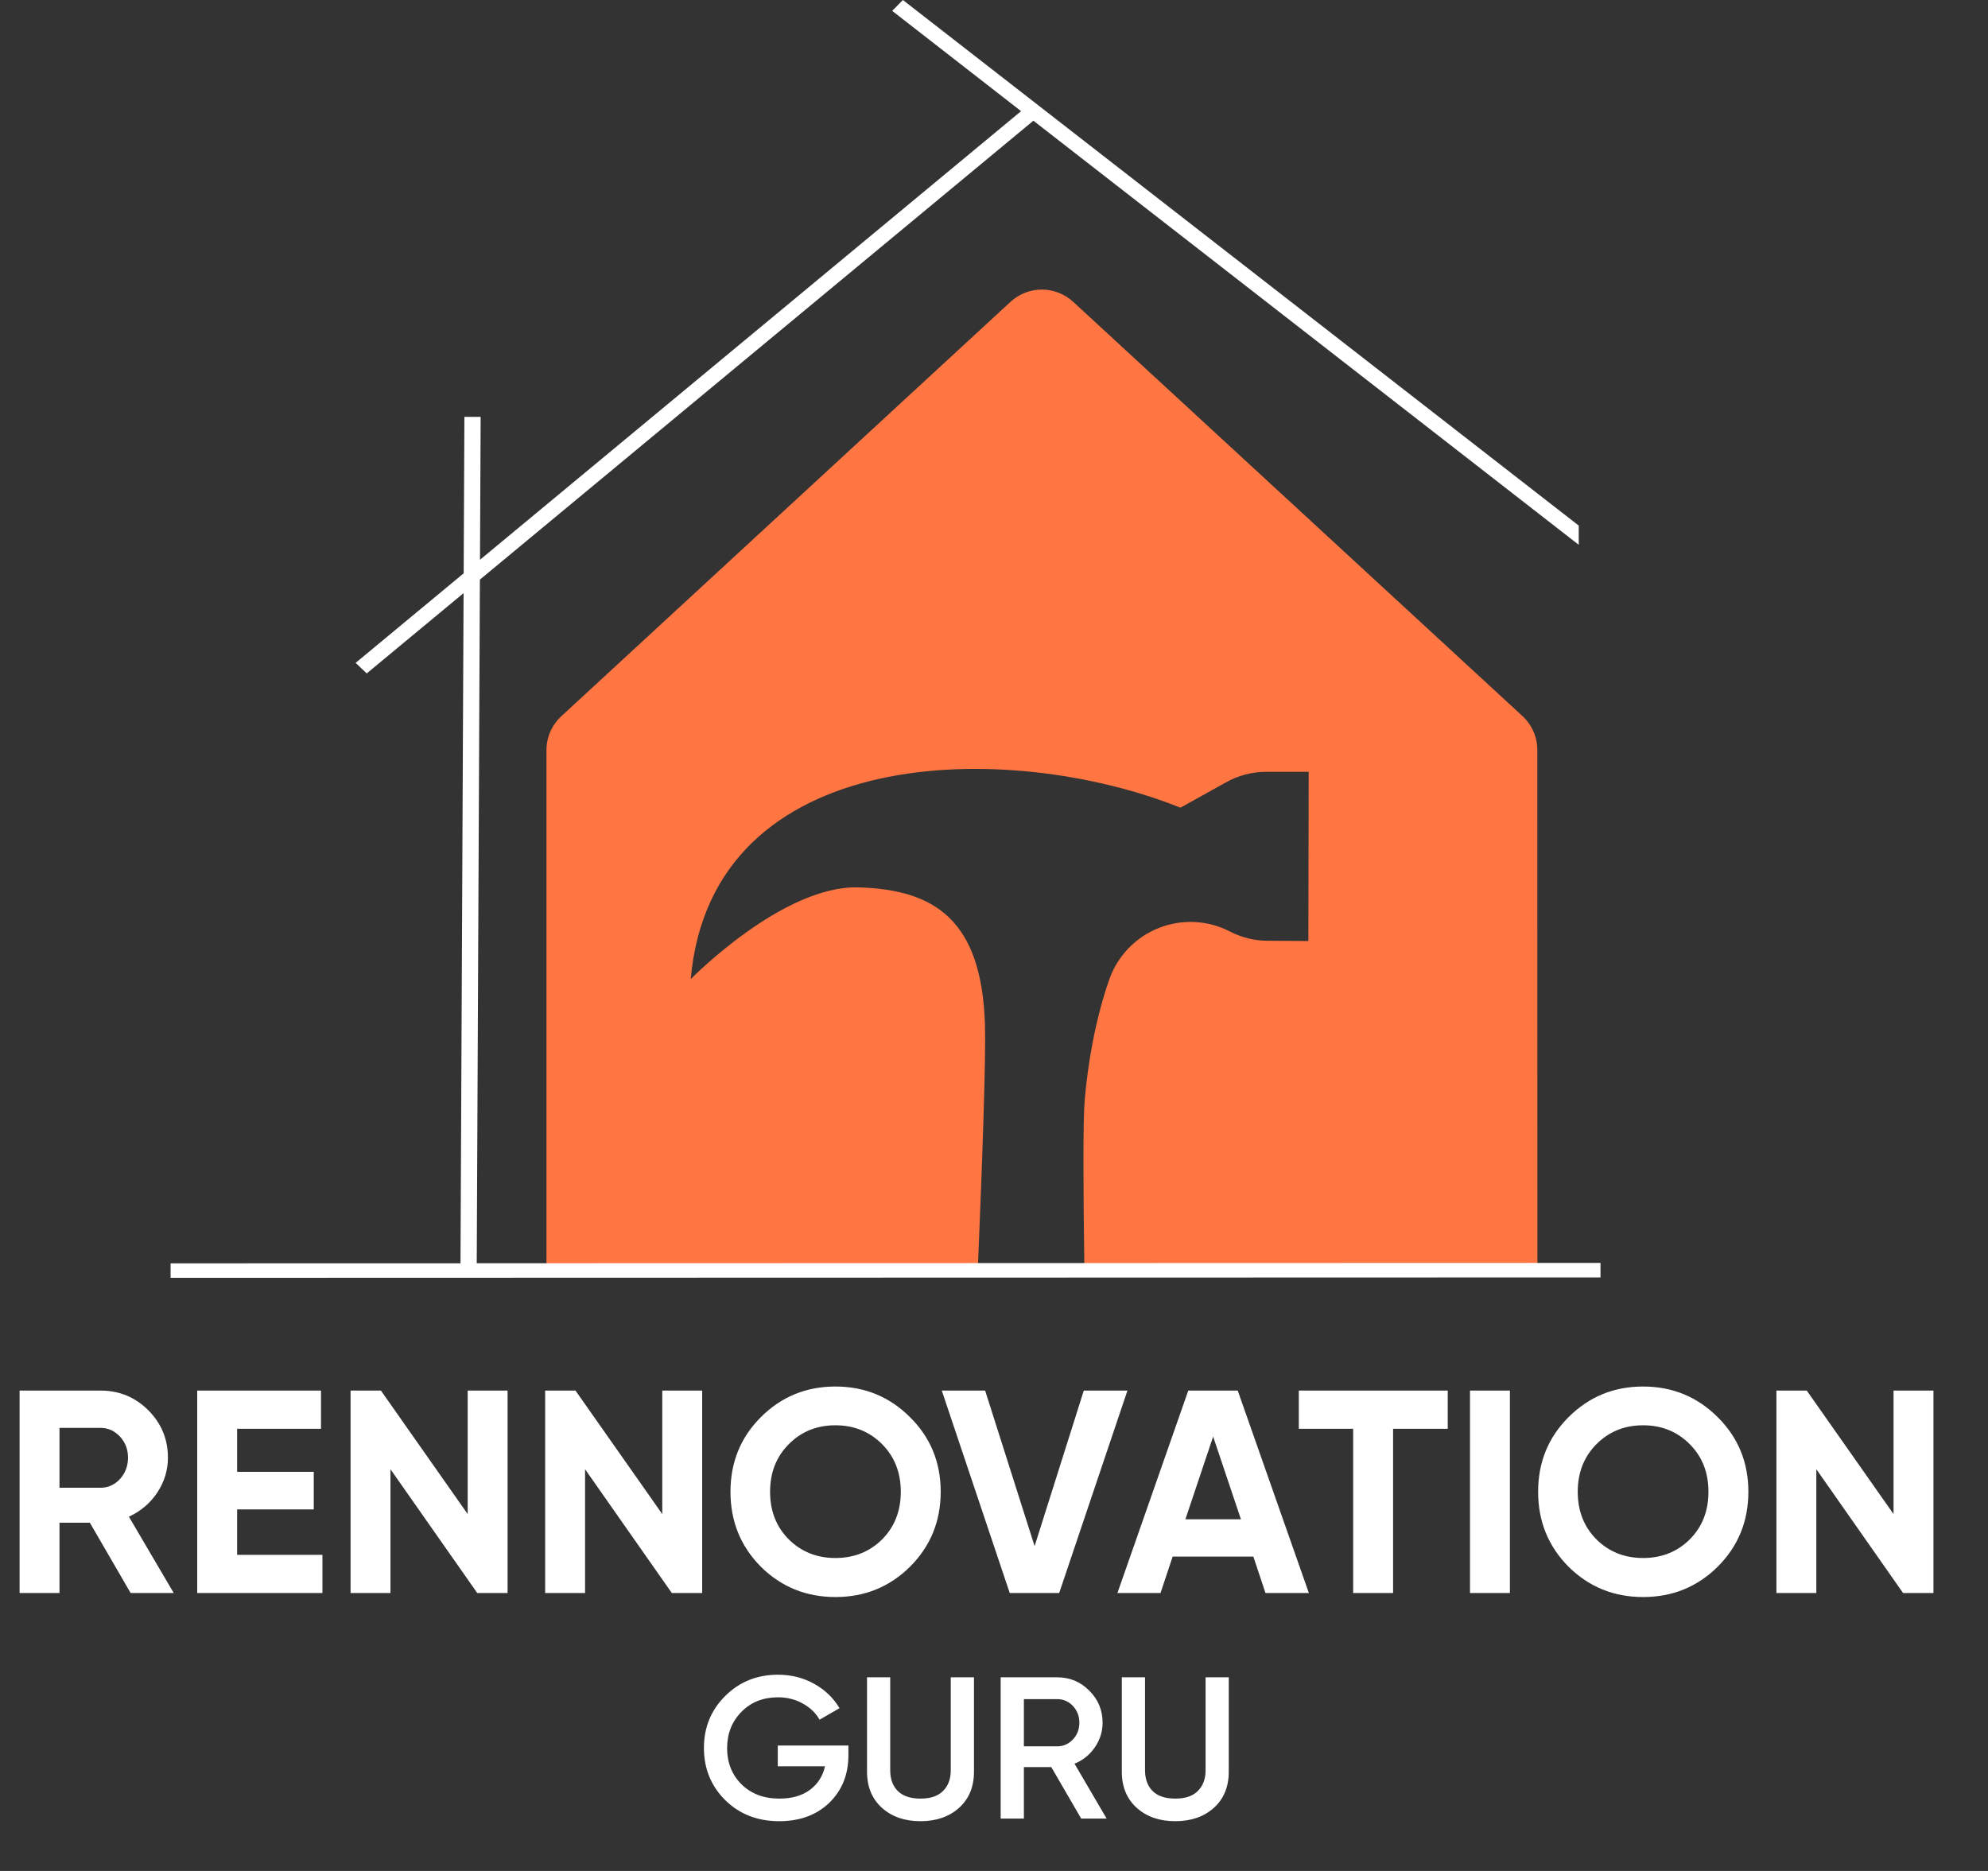
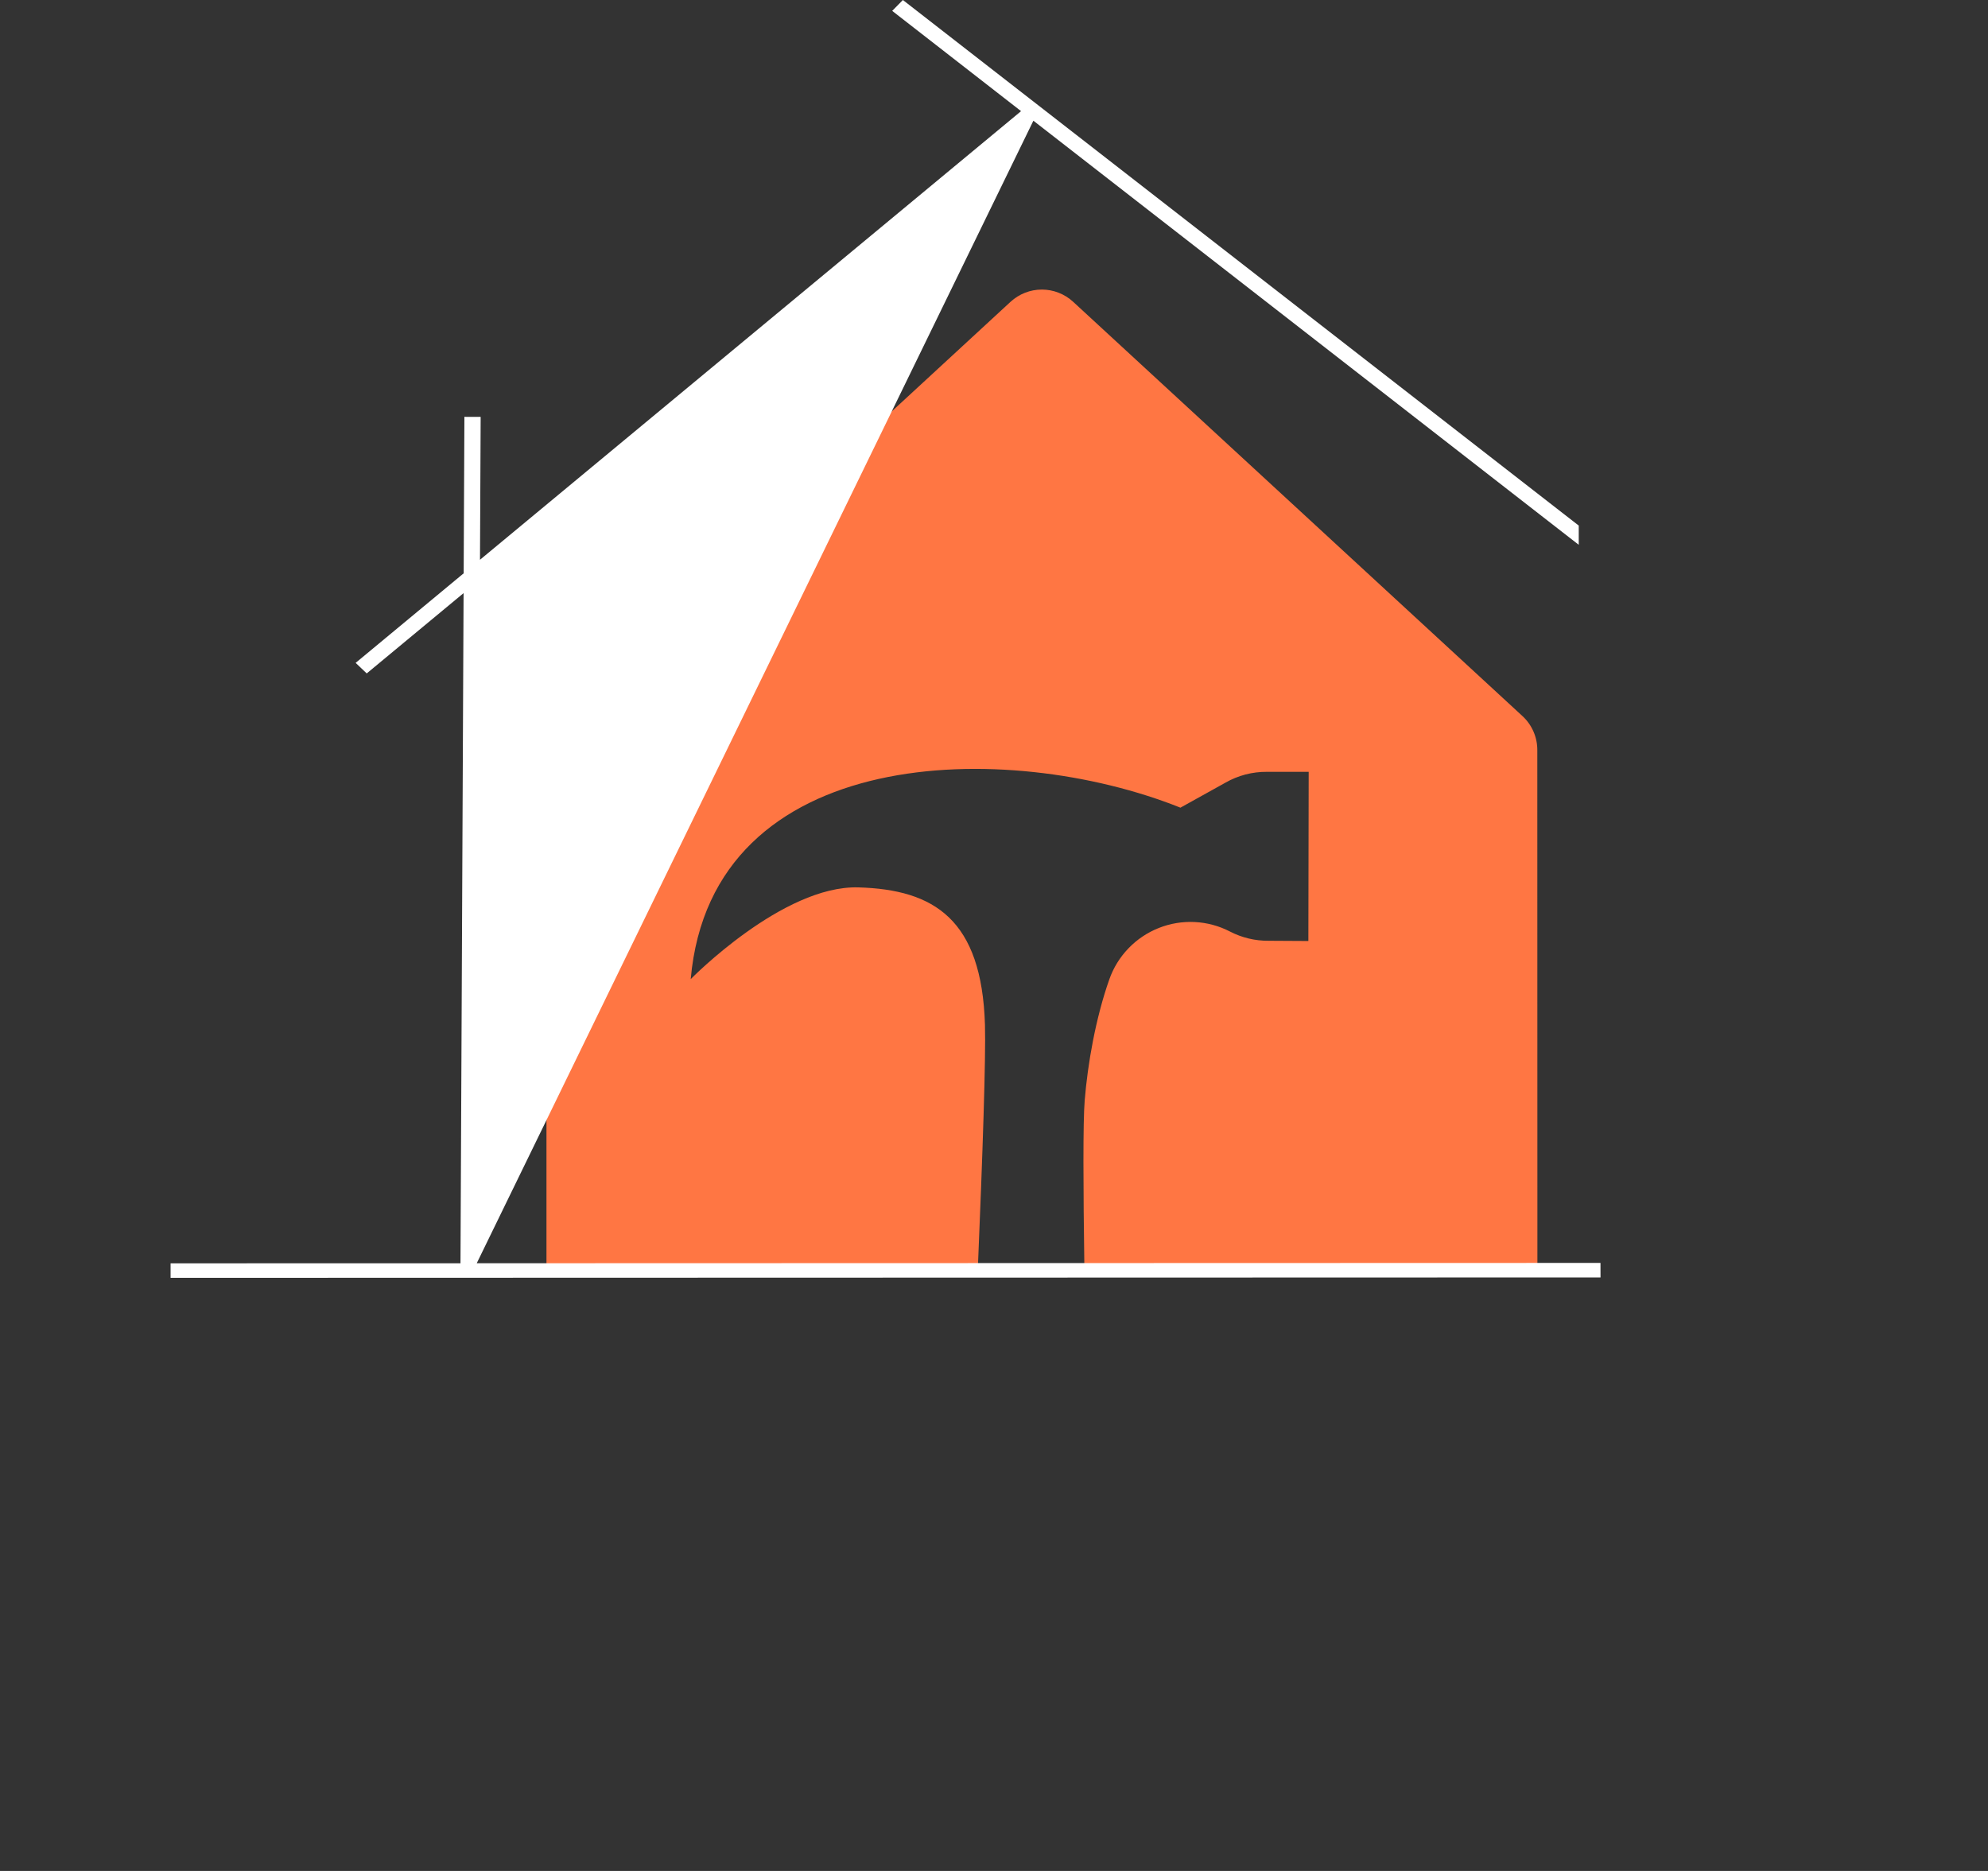
<svg xmlns="http://www.w3.org/2000/svg" width="68" height="64" viewBox="0 0 68 64" fill="none">
  <rect x="0" y="0" width="68" height="64" fill="#333333" stroke="none" />
-   <path d="M4.468 54.492L3.074 52.088H2.035V54.492H0.67V47.568H3.44C4.079 47.568 4.623 47.792 5.072 48.24C5.52 48.689 5.744 49.23 5.744 49.863C5.744 50.291 5.622 50.69 5.378 51.06C5.135 51.422 4.811 51.696 4.409 51.881L5.942 54.492H4.468ZM2.035 48.844V50.892H3.44C3.697 50.892 3.918 50.792 4.103 50.595C4.287 50.39 4.379 50.146 4.379 49.863C4.379 49.579 4.287 49.339 4.103 49.141C3.918 48.943 3.697 48.844 3.44 48.844H2.035ZM8.111 53.186H11.029V54.492H6.746V47.568H10.98V48.874H8.111V50.347H10.732V51.633H8.111V53.186ZM15.997 47.568H17.362V54.492H16.324L13.356 50.258V54.492H11.991V47.568H13.03L15.997 51.792V47.568ZM22.653 47.568H24.018V54.492H22.979L20.012 50.258V54.492H18.647V47.568H19.685L22.653 51.792V47.568ZM31.128 53.592C30.429 54.284 29.579 54.63 28.576 54.63C27.574 54.63 26.723 54.284 26.024 53.592C25.332 52.893 24.986 52.039 24.986 51.03C24.986 50.021 25.332 49.17 26.024 48.478C26.723 47.779 27.574 47.429 28.576 47.429C29.579 47.429 30.429 47.779 31.128 48.478C31.827 49.17 32.177 50.021 32.177 51.03C32.177 52.039 31.827 52.893 31.128 53.592ZM26.984 52.662C27.412 53.084 27.943 53.295 28.576 53.295C29.209 53.295 29.74 53.084 30.169 52.662C30.597 52.233 30.812 51.689 30.812 51.03C30.812 50.37 30.597 49.827 30.169 49.398C29.74 48.969 29.209 48.755 28.576 48.755C27.943 48.755 27.412 48.969 26.984 49.398C26.555 49.827 26.341 50.37 26.341 51.03C26.341 51.689 26.555 52.233 26.984 52.662ZM34.538 54.492L32.214 47.568H33.697L35.389 52.889L37.071 47.568H38.564L36.23 54.492H34.538ZM43.286 54.492L42.871 53.246H40.111L39.696 54.492H38.222L40.645 47.568H42.337L44.77 54.492H43.286ZM40.547 51.97H42.446L41.496 49.141L40.547 51.97ZM49.52 47.568V48.874H47.651V54.492H46.285V48.874H44.426V47.568H49.52ZM50.282 47.568H51.647V54.492H50.282V47.568ZM58.755 53.592C58.056 54.284 57.205 54.63 56.203 54.63C55.2 54.63 54.35 54.284 53.651 53.592C52.958 52.893 52.612 52.039 52.612 51.03C52.612 50.021 52.958 49.17 53.651 48.478C54.35 47.779 55.2 47.429 56.203 47.429C57.205 47.429 58.056 47.779 58.755 48.478C59.454 49.17 59.803 50.021 59.803 51.03C59.803 52.039 59.454 52.893 58.755 53.592ZM54.61 52.662C55.039 53.084 55.57 53.295 56.203 53.295C56.836 53.295 57.367 53.084 57.795 52.662C58.224 52.233 58.438 51.689 58.438 51.03C58.438 50.37 58.224 49.827 57.795 49.398C57.367 48.969 56.836 48.755 56.203 48.755C55.57 48.755 55.039 48.969 54.61 49.398C54.182 49.827 53.967 50.37 53.967 51.03C53.967 51.689 54.182 52.233 54.61 52.662ZM64.769 47.568H66.134V54.492H65.095L62.128 50.258V54.492H60.763V47.568H61.801L64.769 51.792V47.568Z" fill="white" />
-   <path d="M29.02 59.709V60.041C29.02 60.703 28.801 61.246 28.364 61.67C27.927 62.088 27.356 62.298 26.652 62.298C25.907 62.298 25.29 62.056 24.802 61.573C24.319 61.09 24.078 60.496 24.078 59.792C24.078 59.093 24.319 58.501 24.802 58.018C25.29 57.531 25.893 57.287 26.611 57.287C27.062 57.287 27.474 57.39 27.846 57.597C28.219 57.804 28.509 58.083 28.716 58.432L28.033 58.826C27.904 58.596 27.713 58.412 27.46 58.274C27.207 58.131 26.924 58.06 26.611 58.06C26.105 58.06 25.688 58.225 25.361 58.557C25.035 58.888 24.871 59.302 24.871 59.799C24.871 60.296 25.035 60.708 25.361 61.035C25.693 61.361 26.125 61.525 26.659 61.525C27.087 61.525 27.434 61.426 27.701 61.228C27.973 61.025 28.145 60.756 28.219 60.42H26.604V59.709H29.02ZM32.804 61.842C32.464 62.146 32.024 62.298 31.486 62.298C30.947 62.298 30.508 62.146 30.167 61.842C29.827 61.534 29.657 61.122 29.657 60.607V57.376H30.45V60.558C30.45 60.853 30.535 61.087 30.706 61.262C30.881 61.437 31.14 61.525 31.486 61.525C31.831 61.525 32.089 61.437 32.259 61.262C32.434 61.087 32.521 60.853 32.521 60.558V57.376H33.315V60.607C33.315 61.122 33.145 61.534 32.804 61.842ZM36.982 62.208L35.96 60.448H35.022V62.208H34.228V57.376H36.16C36.593 57.376 36.959 57.528 37.258 57.832C37.562 58.131 37.714 58.497 37.714 58.929C37.714 59.238 37.624 59.521 37.444 59.778C37.269 60.032 37.039 60.215 36.754 60.331L37.852 62.208H36.982ZM35.022 58.122V59.737H36.16C36.372 59.737 36.552 59.659 36.699 59.502C36.846 59.346 36.92 59.155 36.92 58.929C36.92 58.704 36.846 58.513 36.699 58.356C36.552 58.2 36.372 58.122 36.16 58.122H35.022ZM41.52 61.842C41.179 62.146 40.74 62.298 40.201 62.298C39.663 62.298 39.223 62.146 38.883 61.842C38.542 61.534 38.372 61.122 38.372 60.607V57.376H39.166V60.558C39.166 60.853 39.251 61.087 39.421 61.262C39.596 61.437 39.856 61.525 40.201 61.525C40.546 61.525 40.804 61.437 40.974 61.262C41.149 61.087 41.237 60.853 41.237 60.558V57.376H42.03V60.607C42.03 61.122 41.86 61.534 41.52 61.842Z" fill="white" />
  <path d="M52.584 25.659C52.585 25.442 52.541 25.227 52.454 25.027C52.368 24.828 52.241 24.648 52.082 24.5L36.707 10.323C36.415 10.055 36.033 9.905 35.637 9.905C35.24 9.905 34.859 10.055 34.567 10.323L19.2 24.5C19.04 24.648 18.912 24.827 18.824 25.027C18.737 25.226 18.692 25.442 18.692 25.659V43.293H19.648C19.844 43.377 20.056 43.421 20.27 43.421H33.446C33.613 39.449 33.723 36.181 33.691 35.058C33.582 31.446 31.953 30.431 29.362 30.355C26.771 30.279 23.626 33.493 23.626 33.493C24.345 25.407 34.488 25.269 40.377 27.628L41.909 26.777C42.345 26.526 42.84 26.397 43.343 26.402H44.764L44.753 32.189L43.386 32.181C42.929 32.184 42.479 32.076 42.073 31.866C41.699 31.672 41.288 31.561 40.868 31.54C40.447 31.519 40.027 31.588 39.636 31.744C39.244 31.899 38.891 32.136 38.599 32.44C38.307 32.743 38.083 33.106 37.944 33.503C37.476 34.829 37.203 36.397 37.102 37.647C37.043 38.371 37.051 40.569 37.092 43.423H47.176V43.455H52.587V41.948C52.587 41.913 52.587 41.879 52.587 41.84L52.584 25.659Z" fill="#FF7643" />
-   <path d="M16.307 43.212L16.415 19.827L35.347 4.129L54.001 18.636V17.979L30.883 0L30.518 0.372L34.926 3.802L16.418 19.148L16.441 14.261L15.885 14.259L15.86 19.611L12.165 22.675L12.544 23.036L15.857 20.289L15.751 43.213L5.835 43.215V43.711L54.746 43.697L54.745 43.201L16.307 43.212Z" fill="white" />
+   <path d="M16.307 43.212L35.347 4.129L54.001 18.636V17.979L30.883 0L30.518 0.372L34.926 3.802L16.418 19.148L16.441 14.261L15.885 14.259L15.86 19.611L12.165 22.675L12.544 23.036L15.857 20.289L15.751 43.213L5.835 43.215V43.711L54.746 43.697L54.745 43.201L16.307 43.212Z" fill="white" />
</svg>